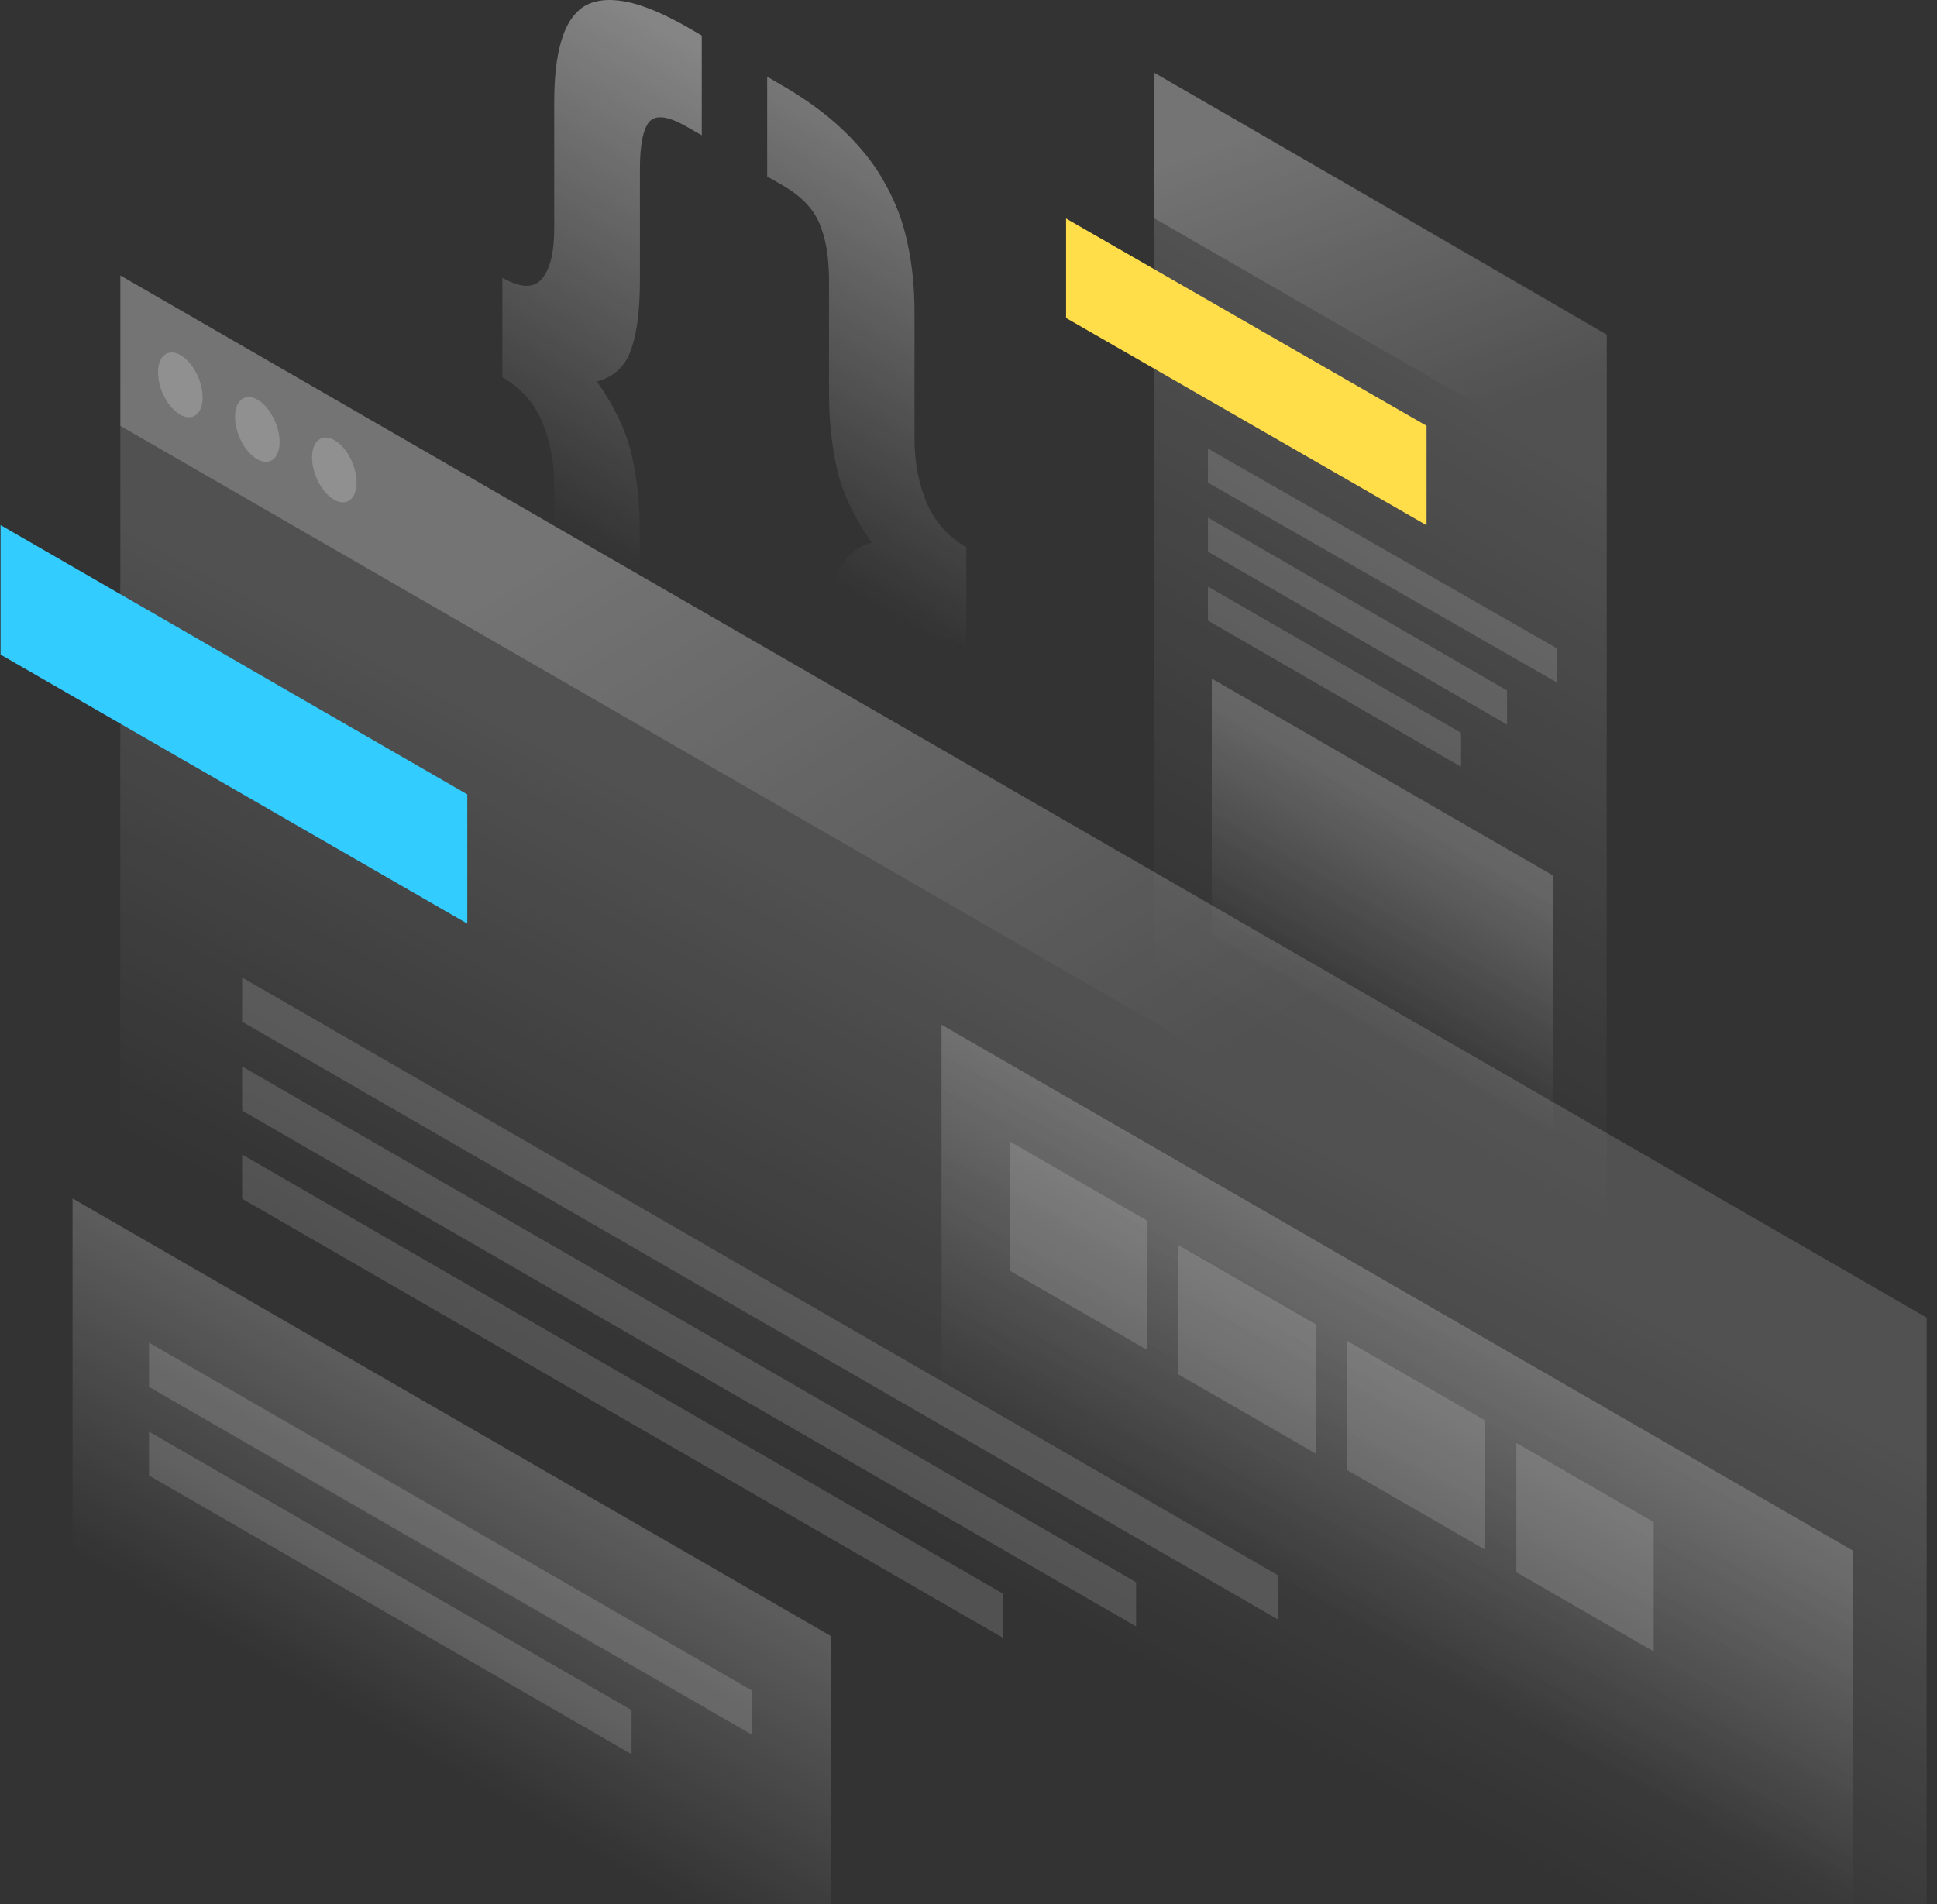
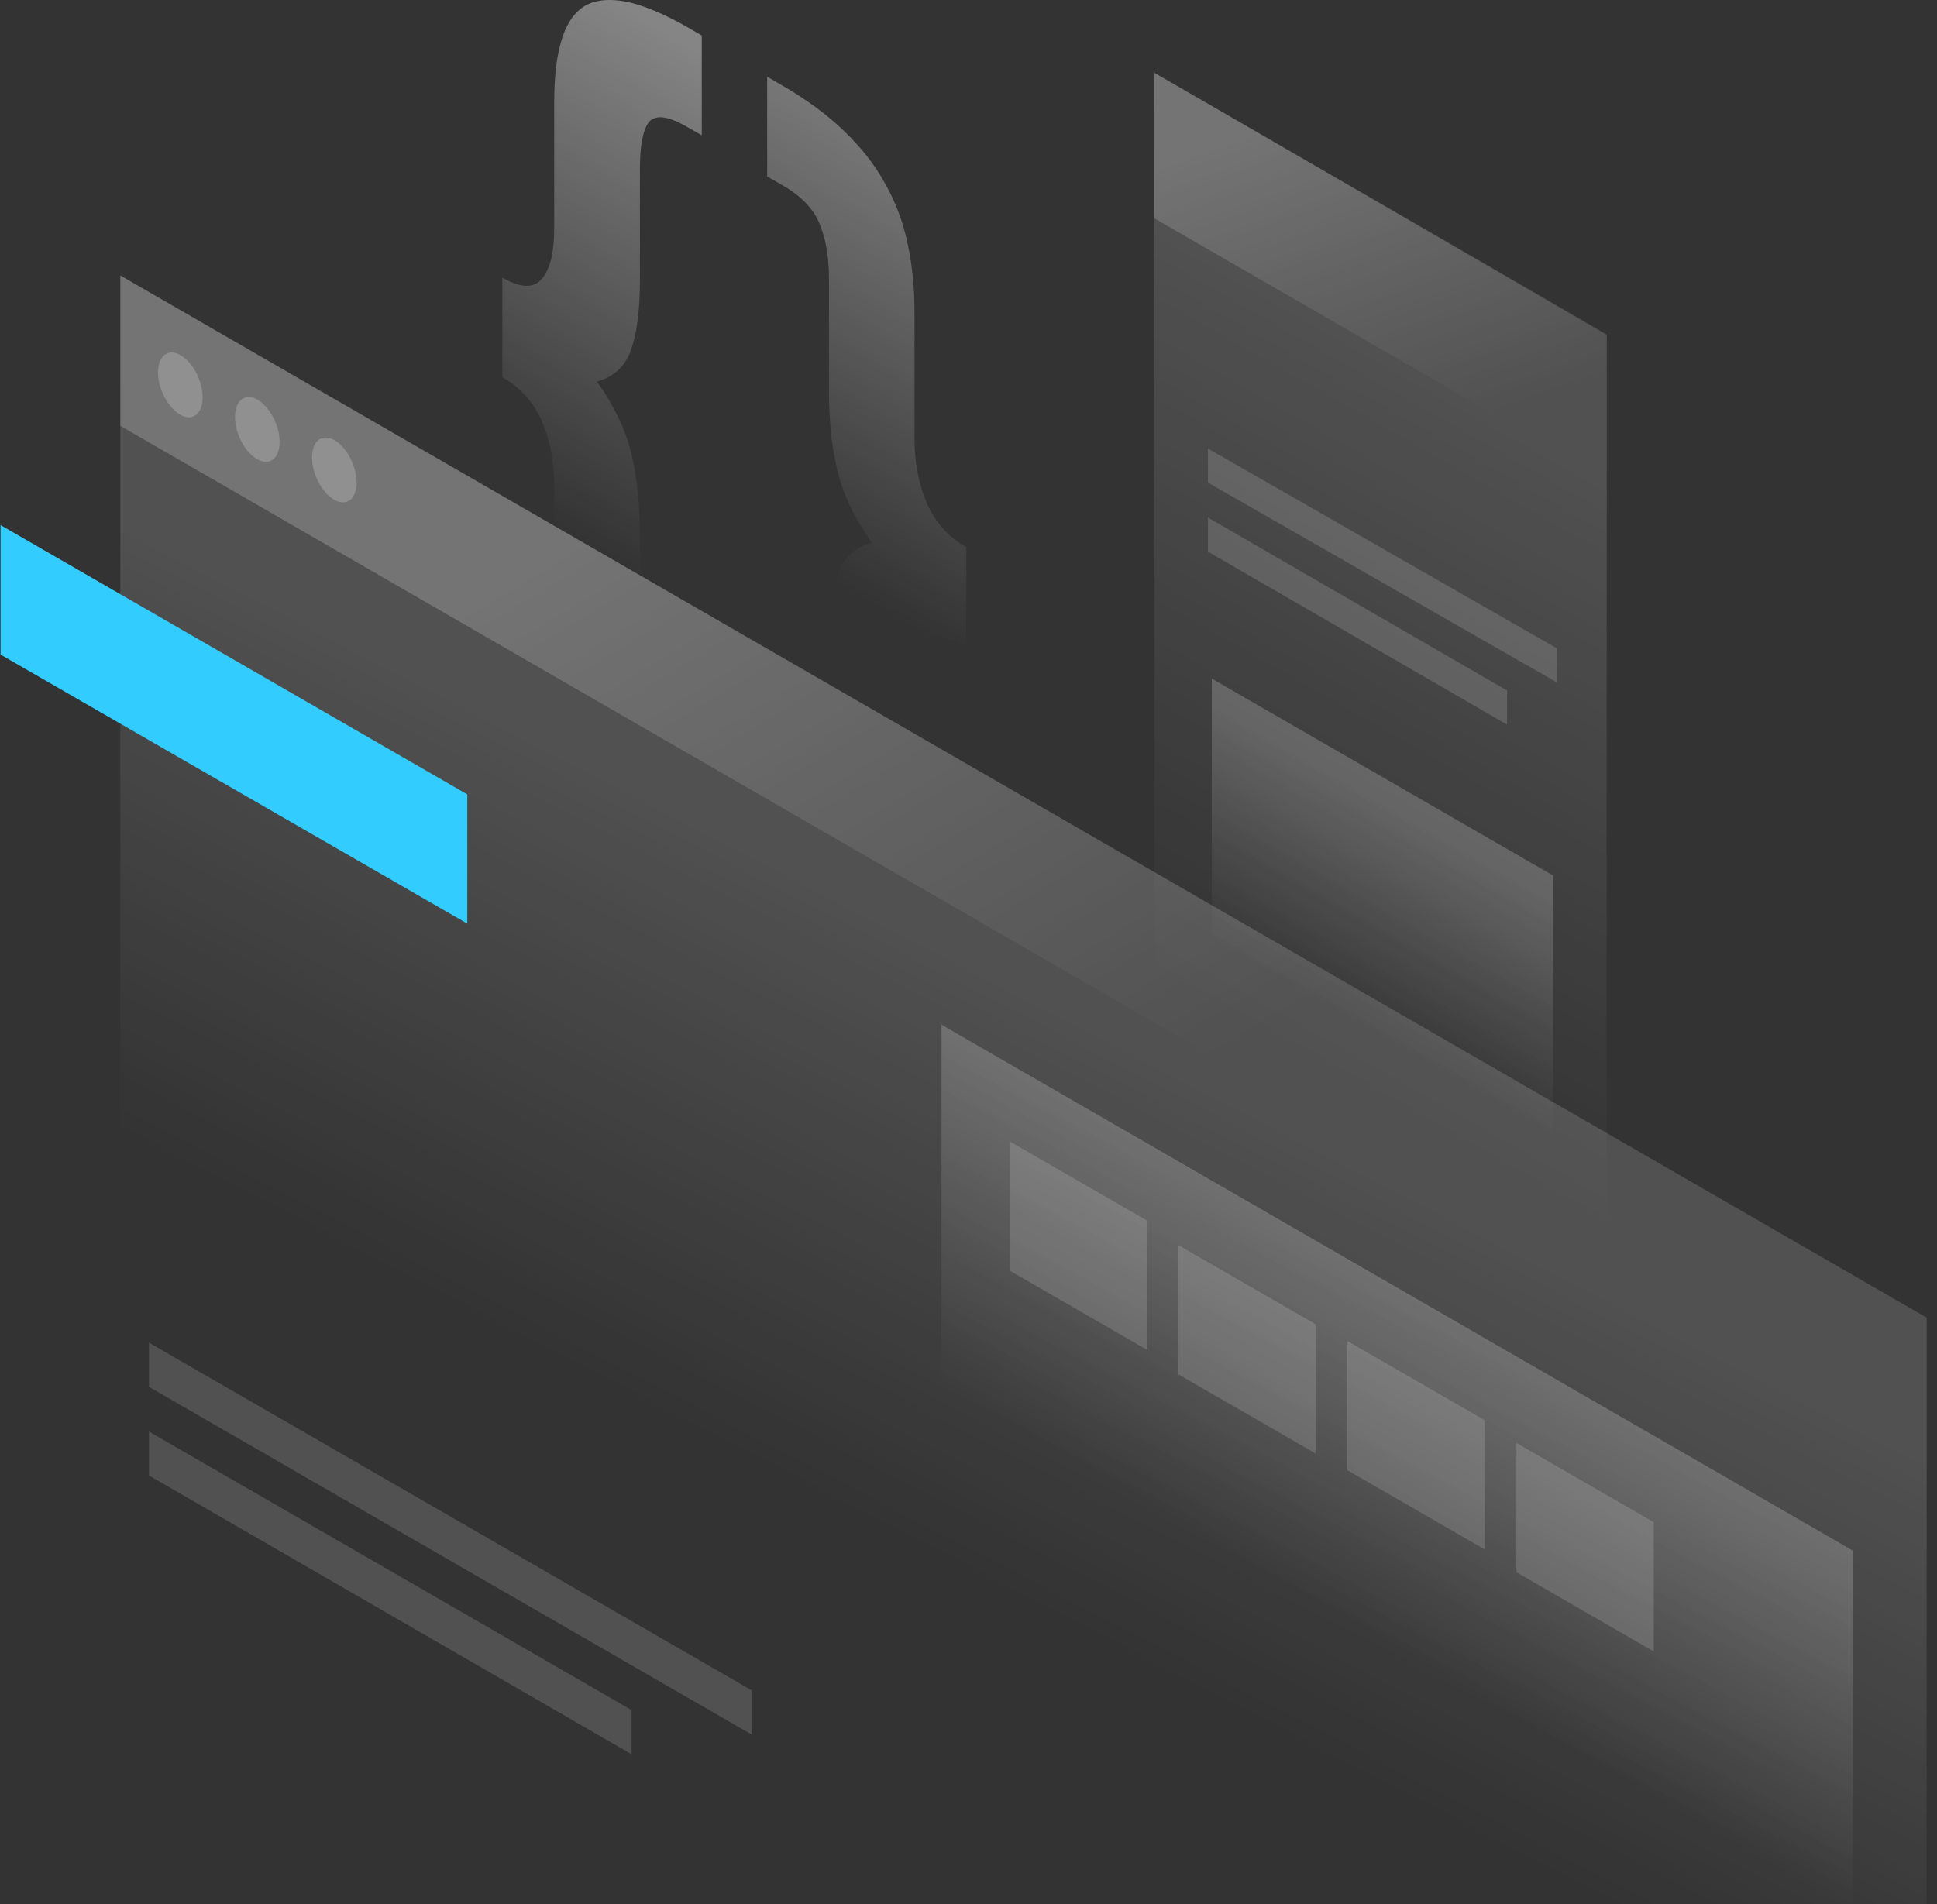
<svg xmlns="http://www.w3.org/2000/svg" width="478" height="470" viewBox="0 0 478 470">
  <rect x="0" y="0" width="478" height="470" fill="#333333" stroke="none" />
  <defs>
    <linearGradient id="u9edg32lpa" x1="56.236%" x2="46.368%" y1="-3.541%" y2="68.393%">
      <stop offset="0%" stop-color="#FFF" />
      <stop offset="90.3%" stop-color="#FFF" stop-opacity="0" />
    </linearGradient>
    <linearGradient id="2upqe3x01b" x1="57.907%" x2="48.036%" y1=".45%" y2="72.352%">
      <stop offset="0%" stop-color="#FFF" />
      <stop offset="90.3%" stop-color="#FFF" stop-opacity="0" />
    </linearGradient>
    <linearGradient id="rum3r4phic" x1="55.831%" x2="45.09%" y1="19.768%" y2="75.456%">
      <stop offset="0%" stop-color="#FFF" />
      <stop offset="100%" stop-color="#FFF" stop-opacity="0" />
    </linearGradient>
    <linearGradient id="jpcuczddqd" x1="58.968%" x2="42.451%" y1="27.312%" y2="69.098%">
      <stop offset="0%" stop-color="#FFF" />
      <stop offset="100%" stop-color="#FFF" stop-opacity="0" />
    </linearGradient>
    <linearGradient id="tk4kl07c3e" x1="34.306%" x2="64.782%" y1="10.103%" y2="87.619%">
      <stop offset="0%" stop-color="#FFF" />
      <stop offset="100%" stop-color="#FFF" stop-opacity="0" />
    </linearGradient>
    <linearGradient id="p9tu3w7adf" x1="57.59%" x2="50.188%" y1="28.446%" y2="49.467%">
      <stop offset="0%" stop-color="#FFF" />
      <stop offset="100%" stop-color="#FFF" stop-opacity="0" />
    </linearGradient>
    <linearGradient id="si4p22w33g" x1="59.174%" x2="42.277%" y1="34.004%" y2="63.466%">
      <stop offset="0%" stop-color="#FFF" />
      <stop offset="100%" stop-color="#FFF" stop-opacity="0" />
    </linearGradient>
    <linearGradient id="5zukktgh6h" x1="59.349%" x2="42.131%" y1="32.302%" y2="64.896%">
      <stop offset="0%" stop-color="#FFF" />
      <stop offset="100%" stop-color="#FFF" stop-opacity="0" />
    </linearGradient>
    <linearGradient id="0s7km59e0i" x1="24.808%" x2="62.779%" y1="22.745%" y2="63.833%">
      <stop offset="0%" stop-color="#FFF" />
      <stop offset="100%" stop-color="#FFF" stop-opacity="0" />
    </linearGradient>
  </defs>
  <g fill="none" fill-rule="evenodd">
    <g fill-rule="nonzero">
      <g>
        <g>
          <path fill="url(#u9edg32lpa)" d="M238.42 159.49c-4.552-2.596-7.818-2.65-9.8-.212-2.034 2.437-2.998 6.57-2.998 12.345v31.26c0 5.934-.535 10.861-1.66 14.782-1.124 4.08-2.998 6.94-5.569 8.636-2.516 1.748-5.943 2.172-10.28 1.377-4.23-.741-9.532-2.967-15.85-6.57l-2.999-1.748v-24.637l3.802 2.173c4.552 2.596 7.55 2.914 9.05 1.06 1.606-1.855 2.409-5.67 2.409-11.445V158.96c0-7.206.696-12.875 2.142-17.008 1.392-4.185 4.23-6.834 8.46-8-4.23-5.987-7.068-11.921-8.46-17.696-1.392-5.775-2.088-12.24-2.088-19.445v-27.55c0-5.776-.804-10.545-2.41-14.2-1.5-3.603-4.551-6.73-9.05-9.325l-3.801-2.173V18.926l2.999 1.749c6.318 3.603 11.619 7.47 15.85 11.55 4.336 4.133 7.763 8.477 10.28 13.14 2.624 4.662 4.498 9.643 5.569 14.994 1.124 5.192 1.66 10.755 1.66 16.69v31.26c0 5.774 1.017 11.073 2.998 15.788 2.035 4.716 5.301 8.424 9.8 10.968l-.054 24.425z" opacity=".4" transform="translate(-974 -890) translate(0 840) translate(974 50)" />
          <path fill="url(#2upqe3x01b)" d="M123.968 68.552c4.552 2.594 7.818 2.647 9.8.211 2.034-2.435 2.998-6.565 2.998-12.337V25.185c0-5.93.535-10.855 1.66-14.774 1.124-4.077 2.945-6.936 5.461-8.684C146.511.033 149.938-.39 154.168.35c4.337.795 9.692 3.019 16.01 6.672l2.999 1.748v24.622l-3.802-2.171c-4.551-2.595-7.603-2.965-9.21-1.112-1.499 1.906-2.249 5.719-2.249 11.543v27.535c0 7.148-.696 12.867-2.142 16.997-1.392 4.184-4.23 6.831-8.46 7.996 4.23 5.984 7.068 11.914 8.46 17.686 1.393 5.771 2.089 12.231 2.089 19.433v27.535c0 5.771.75 10.484 2.249 14.137 1.606 3.654 4.658 6.831 9.21 9.373l3.801 2.17v24.623l-2.998-1.747c-6.319-3.6-11.673-7.52-16.01-11.597-4.23-4.077-7.658-8.419-10.281-13.131-2.517-4.607-4.337-9.585-5.408-14.88-1.125-5.189-1.66-10.749-1.66-16.68v-31.24c0-5.772-1.018-11.067-2.999-15.78-2.035-4.713-5.3-8.42-9.799-10.961v-24.57z" opacity=".4" transform="translate(-974 -890) translate(0 840) translate(974 50)" />
          <path fill="url(#rum3r4phic)" d="M284.896 17.98L396.509 82.639 396.456 351.085 284.843 286.48z" opacity=".15" transform="translate(-974 -890) translate(0 840) translate(974 50)" />
-           <path fill="#FFDE49" d="M263.078 53.94L352.032 105.097 352.032 129.646 263.078 78.489z" transform="translate(-974 -890) translate(0 840) translate(974 50)" />
          <path fill="url(#jpcuczddqd)" d="M299.038 167.499L383.26 216.105 383.26 290.521 299.038 241.915z" opacity=".2" transform="translate(-974 -890) translate(0 840) translate(974 50)" />
-           <path fill="#FFF" d="M298.091 110.72L384.207 160.04 384.207 168.445 298.091 119.125zM298.091 127.753L371.905 170.435 371.905 178.855 298.091 136.173zM298.091 144.787L360.549 180.875 360.549 189.264 298.091 153.176z" opacity=".15" transform="translate(-974 -890) translate(0 840) translate(974 50)" />
+           <path fill="#FFF" d="M298.091 110.72L384.207 160.04 384.207 168.445 298.091 119.125zM298.091 127.753L371.905 170.435 371.905 178.855 298.091 136.173zM298.091 144.787z" opacity=".15" transform="translate(-974 -890) translate(0 840) translate(974 50)" />
          <path fill="url(#tk4kl07c3e)" d="M284.896 17.98L396.509 82.439 396.509 118.29 284.843 53.884z" opacity=".2" transform="translate(-974 -890) translate(0 840) translate(974 50)" />
          <path fill="url(#p9tu3w7adf)" d="M29.703 67.998L475.456 325.242 475.387 732.624 29.635 475.38z" opacity=".15" transform="translate(-974 -890) translate(0 840) translate(974 50)" />
          <path fill="#3CF" d="M0.137 129.609L115.314 196.081 115.314 227.979 0.137 161.576z" transform="translate(-974 -890) translate(0 840) translate(974 50)" />
-           <path fill="#FFF" d="M59.749 241.277L315.484 388.901 315.484 399.808 59.749 252.185zM59.749 263.229L280.362 390.548 280.362 401.455 59.749 274.136zM59.749 284.975L247.503 393.36 247.503 404.267 59.749 295.882z" opacity=".15" transform="translate(-974 -890) translate(0 840) translate(974 50)" />
          <path fill="url(#si4p22w33g)" d="M232.343 252.931L457.209 382.719 457.209 479.237 232.343 349.449z" opacity=".2" transform="translate(-974 -890) translate(0 840) translate(974 50)" />
          <path fill="#FFF" d="M249.287 281.811L283.174 301.362 283.174 333.26 249.287 313.709zM290.789 307.33L324.676 326.88 324.676 358.779 290.789 339.228zM332.497 330.996L366.384 350.547 366.384 382.445 332.497 362.894zM374.204 356.172L408.092 375.722 408.092 407.621 374.204 388.07z" opacity=".15" transform="translate(-974 -890) translate(0 840) translate(974 50)" />
-           <path fill="url(#5zukktgh6h)" d="M17.904 295.813L205.109 403.856 205.109 500.374 17.904 392.263z" opacity=".2" transform="translate(-974 -890) translate(0 840) translate(974 50)" />
          <path fill="#FFF" d="M36.769 331.416L185.49 417.232 185.49 428.14 36.769 342.323zM36.769 353.367L155.856 422.103 155.856 433.01 36.769 364.206z" opacity=".15" transform="translate(-974 -890) translate(0 840) translate(974 50)" />
          <path fill="url(#0s7km59e0i)" d="M29.703 67.998L474.838 324.968 474.838 362.026 29.703 105.125z" opacity=".2" transform="translate(-974 -890) translate(0 840) translate(974 50)" />
          <path fill="#FFF" d="M88 119.08c0 4.095-2.463 6.003-5.5 4.294-3.037-1.71-5.5-6.36-5.5-10.455 0-4.094 2.463-6.002 5.5-4.293 3.037 1.71 5.5 6.4 5.5 10.455zM69 109.08c0 4.095-2.463 6.003-5.5 4.294-3.037-1.71-5.5-6.36-5.5-10.455 0-4.094 2.463-6.002 5.5-4.293 3.037 1.71 5.5 6.4 5.5 10.455zM50 98.08c0 4.095-2.463 6.003-5.5 4.294-3.037-1.71-5.5-6.36-5.5-10.455 0-4.094 2.463-6.002 5.5-4.293 3.037 1.71 5.5 6.4 5.5 10.455z" opacity=".2" transform="translate(-974 -890) translate(0 840) translate(974 50)" />
        </g>
      </g>
    </g>
  </g>
</svg>